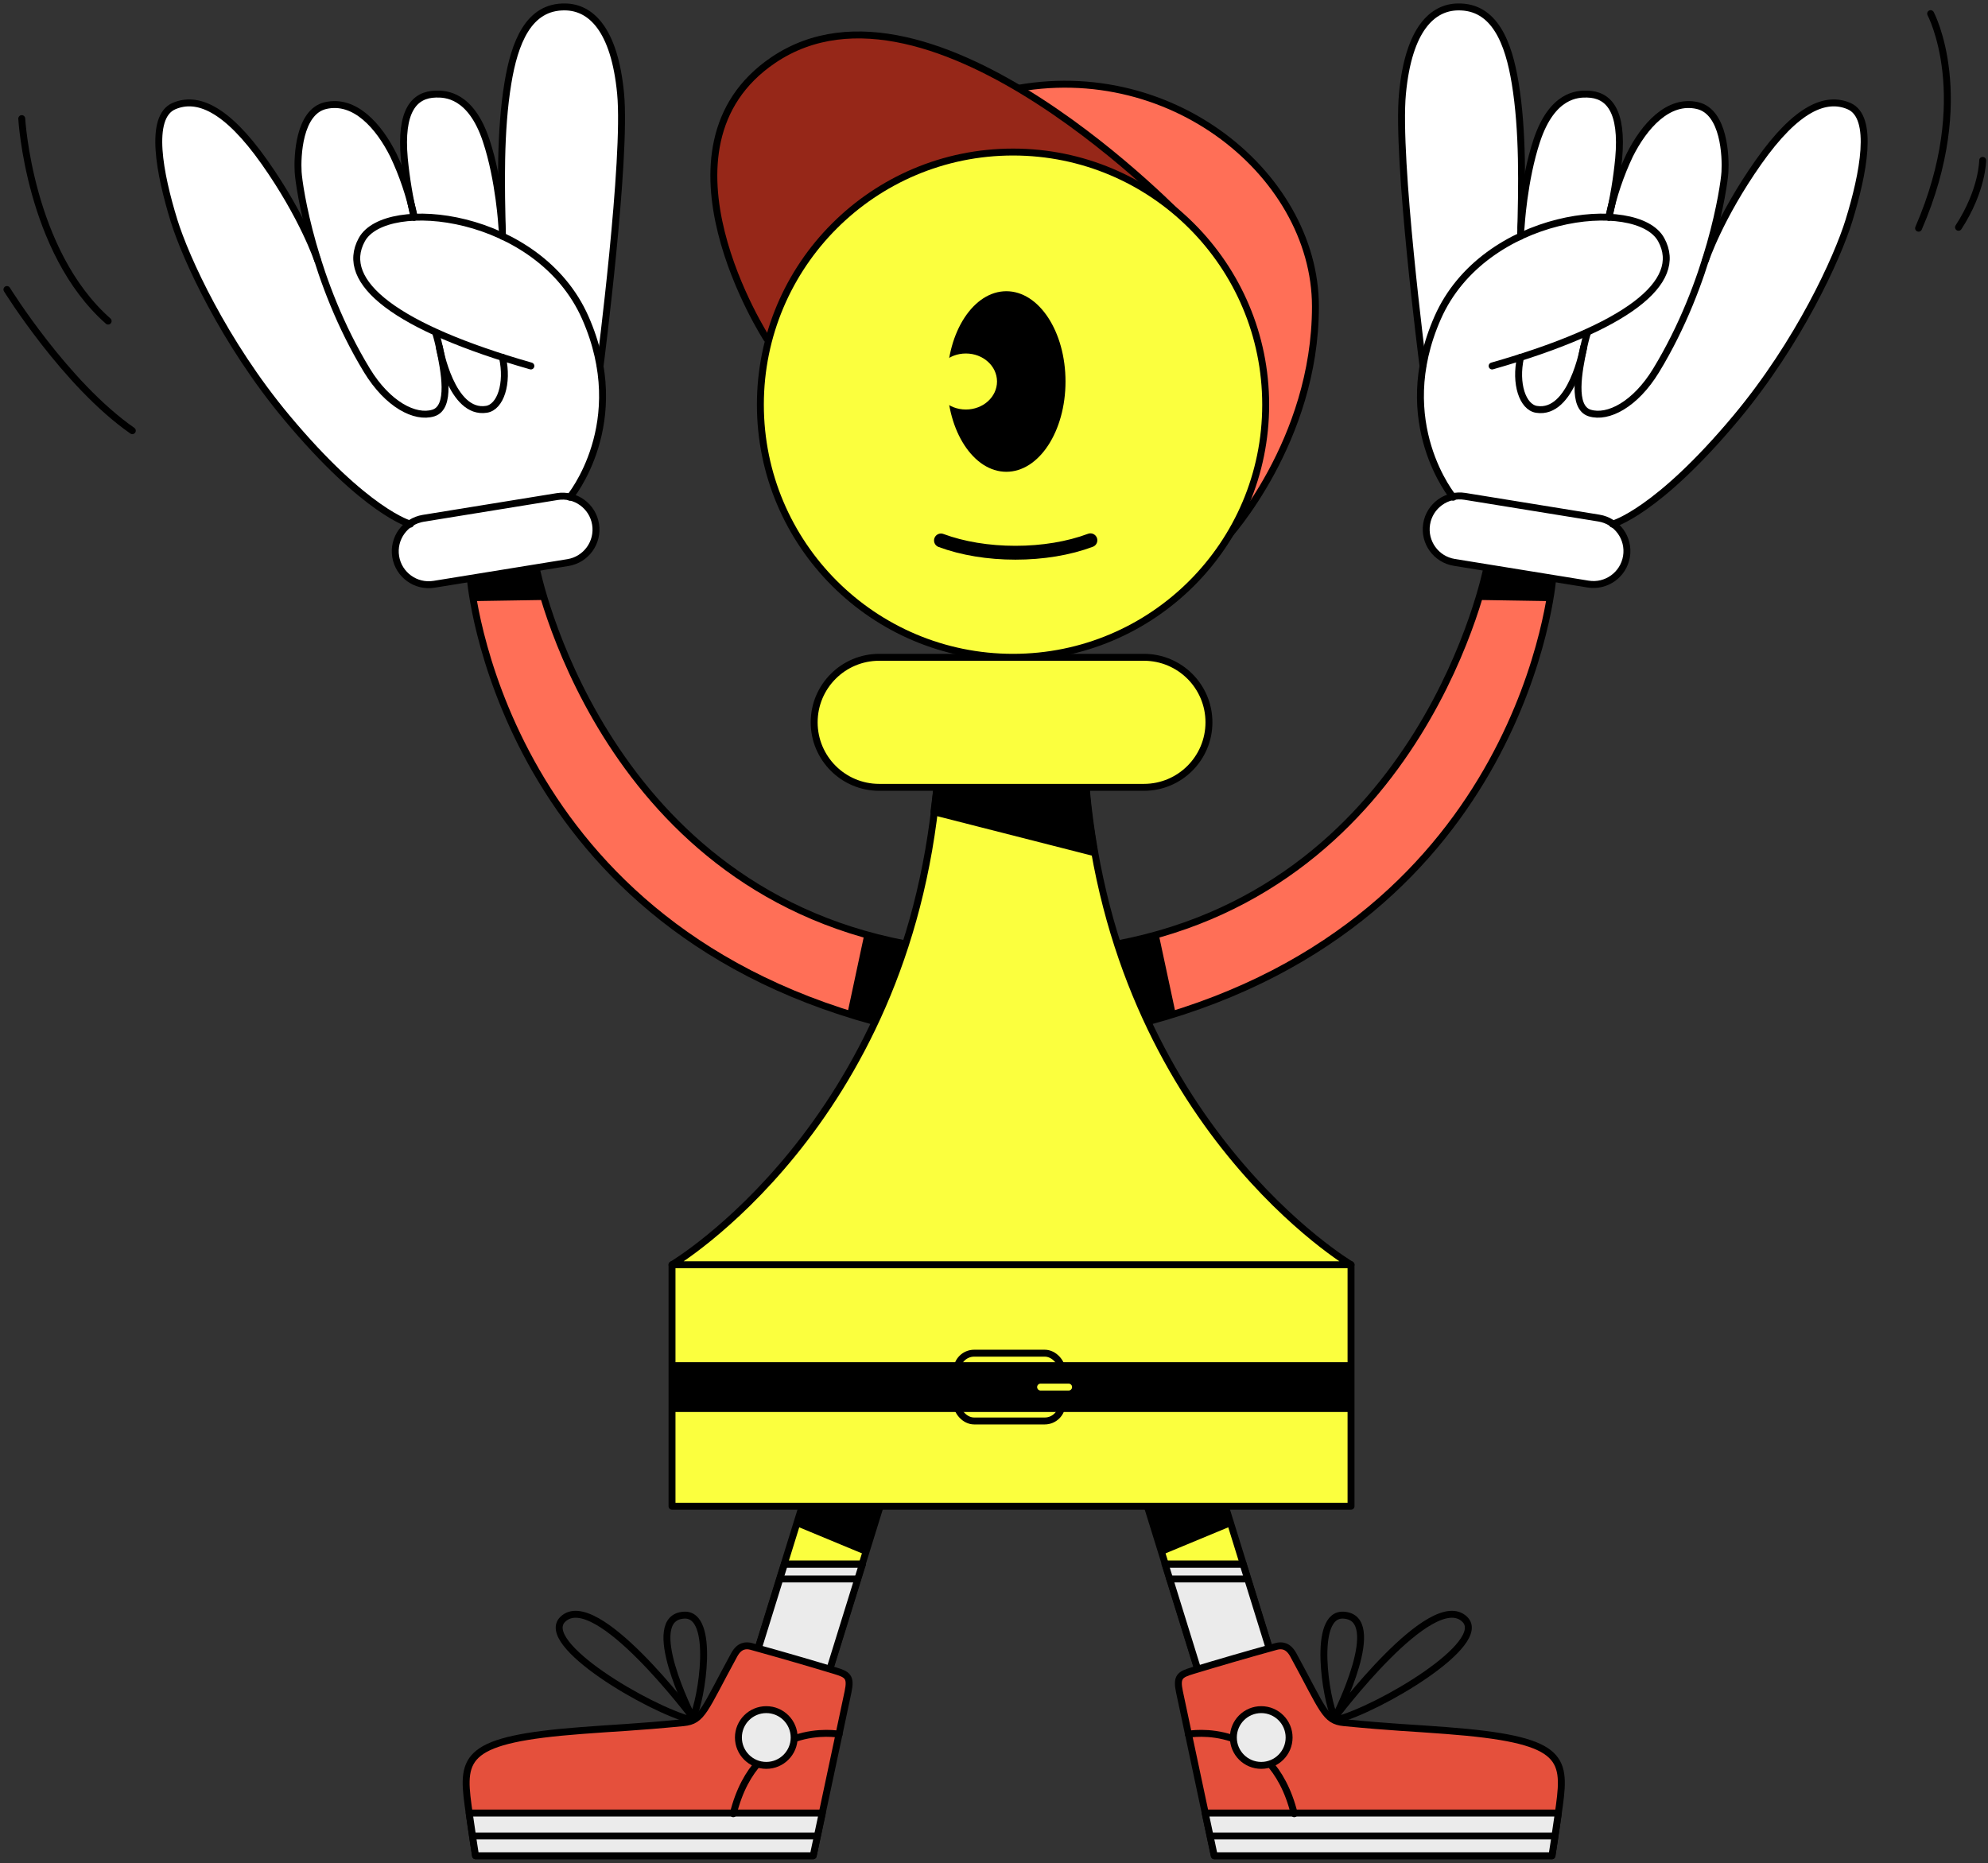
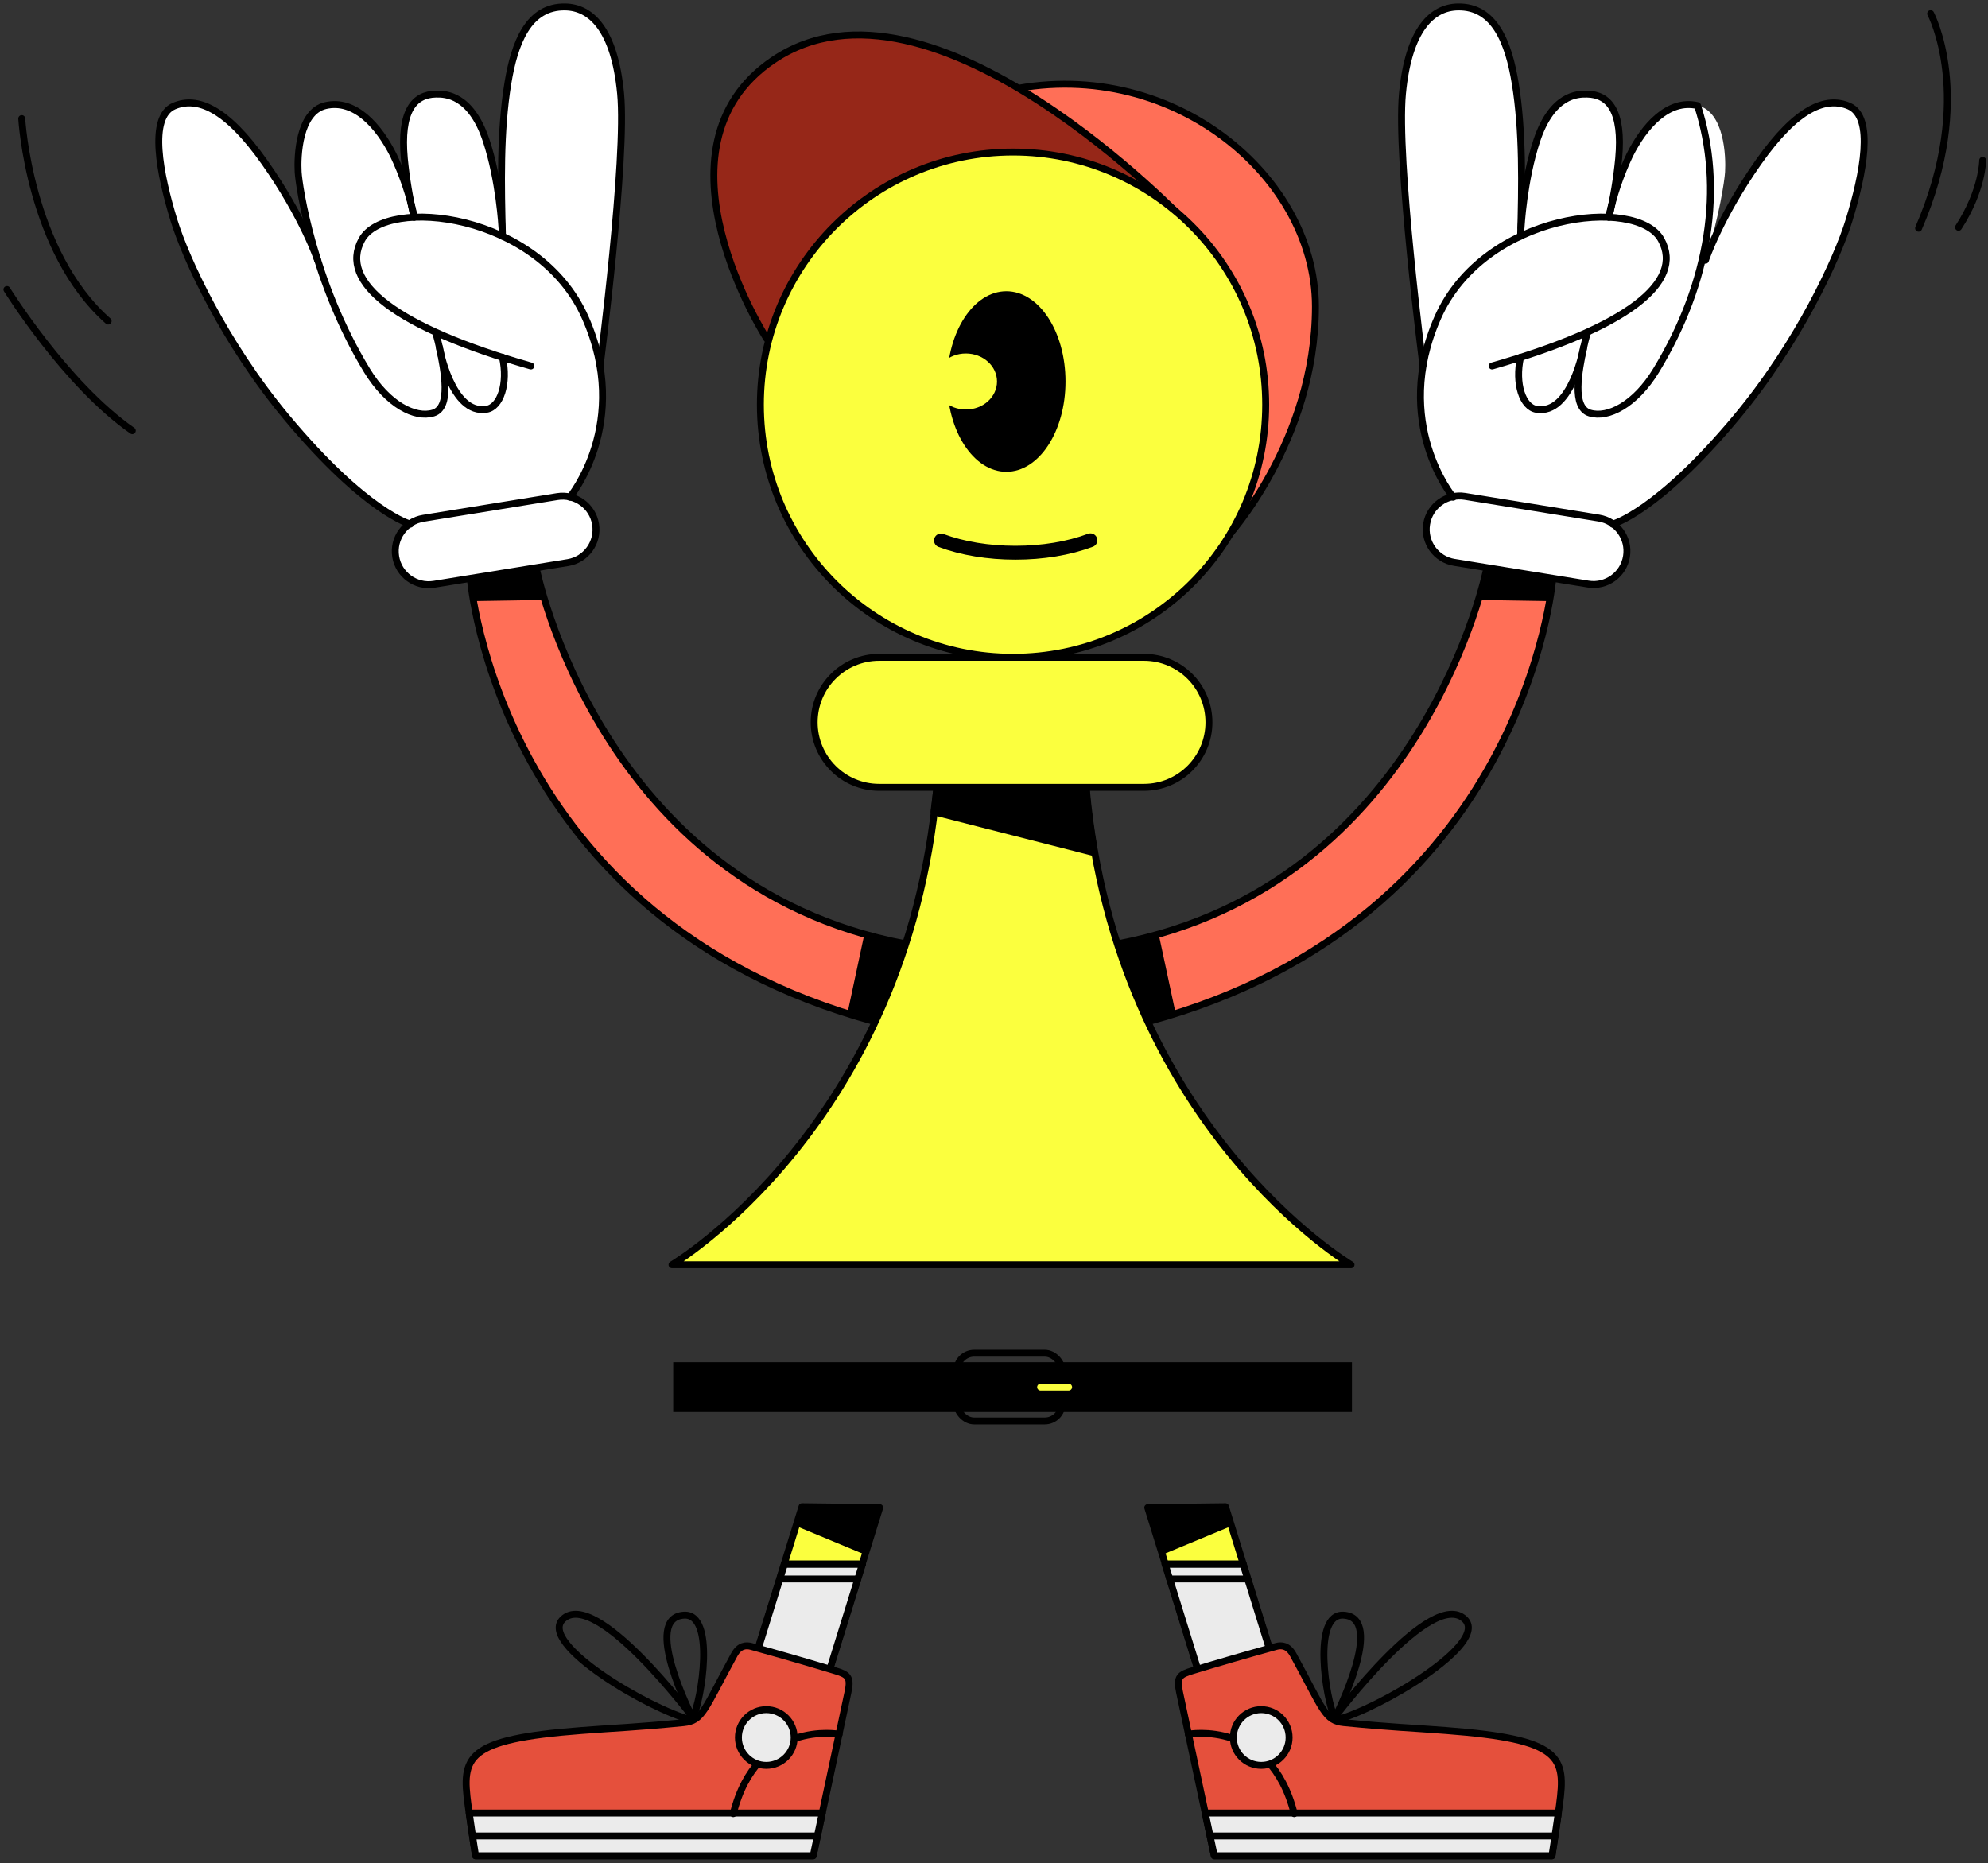
<svg xmlns="http://www.w3.org/2000/svg" width="287" height="269" viewBox="0 0 287 269" fill="none">
  <rect x="0" y="0" width="287" height="269" fill="#333333" stroke="none" />
  <path d="M165.143 94.9H126.927C121.742 94.9 117.539 99.103 117.539 104.288C117.539 109.472 121.742 113.675 126.927 113.675H165.143C170.328 113.675 174.531 109.472 174.531 104.288C174.531 99.103 170.328 94.9 165.143 94.9Z" fill="#FBFF3E" stroke="black" stroke-linecap="round" stroke-linejoin="round" />
-   <path d="M195.043 182.6H97.016V217.465H195.043V182.6Z" fill="#FBFF3E" stroke="black" stroke-linecap="round" stroke-linejoin="round" />
  <rect x="97.188" y="196.668" width="97.987" height="7.192" fill="black" />
  <rect x="138.141" y="195.37" width="15.181" height="9.788" rx="2.5" stroke="black" stroke-linecap="round" stroke-linejoin="round" />
  <path d="M150.227 200.264H154.272" stroke="#FBFF3E" stroke-linecap="round" stroke-linejoin="round" />
  <path d="M177.122 77.601C177.122 77.601 189.905 63.745 189.905 44.256C189.905 24.766 167.726 7.068 143.595 13.504L130.723 22.355L128.578 28.968L137.853 39.34L177.122 77.601Z" fill="#FF6F57" stroke="black" stroke-miterlimit="10" stroke-linecap="round" stroke-linejoin="round" />
  <path d="M110.696 48.905C110.696 48.905 92.893 21.367 111.636 8.676C134.476 -6.788 171.317 32.142 171.317 32.142L110.696 48.905Z" fill="#962718" stroke="black" stroke-miterlimit="10" stroke-linecap="round" stroke-linejoin="round" />
  <path d="M146.248 94.9C166.392 94.9 182.722 78.57 182.722 58.426C182.722 38.282 166.392 21.952 146.248 21.952C126.104 21.952 109.773 38.282 109.773 58.426C109.773 78.57 126.104 94.9 146.248 94.9Z" fill="#FBFF3E" stroke="black" stroke-miterlimit="10" stroke-linecap="round" stroke-linejoin="round" />
  <path d="M145.282 68.116C149.999 68.116 153.823 62.28 153.823 55.081C153.823 47.882 149.999 42.046 145.282 42.046C140.566 42.046 136.742 47.882 136.742 55.081C136.742 62.28 140.566 68.116 145.282 68.116Z" fill="black" />
  <path d="M139.44 59.126C141.923 59.126 143.935 57.315 143.935 55.081C143.935 52.847 141.923 51.036 139.44 51.036C136.958 51.036 134.945 52.847 134.945 55.081C134.945 57.315 136.958 59.126 139.44 59.126Z" fill="#FBFF3E" />
  <path d="M157.419 78.005C154.303 79.176 150.497 79.808 146.587 79.802C142.713 79.806 138.942 79.184 135.844 78.031" stroke="black" stroke-width="2" stroke-linecap="round" stroke-linejoin="round" />
  <path d="M86.64 52.748C86.64 52.748 90.487 22.907 89.592 13.503C88.697 4.099 85.213 1.075 81.636 1.002C76.248 0.869 74.264 6.277 73.32 11.999C72.22 18.693 72.329 26.323 72.514 33.372L72.466 32.892C72.466 32.892 72.099 26.036 70.183 20.286C67.973 13.649 64.3 13.552 62.925 13.584C59.775 13.649 57.743 16.003 58.368 22.903C58.602 25.32 58.976 27.72 59.489 30.093C58.85 27.444 57.935 24.869 56.759 22.411C54.678 18.254 51.214 14.274 46.968 15.258C43.109 16.153 42.879 22.633 43.012 24.847C43.089 26.113 43.819 31.146 45.835 37.602C45.835 37.602 43.754 31.367 38.173 23.456C32.592 15.544 28.386 13.935 25.099 15.342C21.406 16.923 23.035 25.169 25.099 31.875C26.777 37.307 32.33 49.469 41.371 60.305C52.835 74.048 59.227 75.701 59.227 75.701L82.212 71.834C82.212 71.834 88.515 64.269 86.563 52.845L86.64 52.748Z" fill="white" />
  <path d="M80.442 71.695L61.116 74.829C58.485 75.256 56.697 77.735 57.124 80.366C57.551 82.998 60.03 84.785 62.661 84.358L81.987 81.225C84.618 80.798 86.406 78.319 85.979 75.688C85.552 73.056 83.073 71.269 80.442 71.695Z" fill="white" stroke="black" stroke-linecap="round" stroke-linejoin="round" />
  <path d="M82.261 71.789C82.261 71.789 91.202 61.063 84.496 45.864C77.789 30.665 55.691 28.302 52.235 34.601C48.84 40.771 57.244 47.296 76.64 52.84" stroke="black" stroke-linecap="round" stroke-linejoin="round" />
  <path d="M86.642 52.748C86.642 52.748 90.489 22.907 89.594 13.503C88.699 4.099 85.215 1.075 81.638 1.002C76.25 0.869 74.266 6.277 73.323 11.999C72.182 18.927 72.339 26.863 72.54 34.102" stroke="black" stroke-linecap="round" stroke-linejoin="round" />
  <path d="M72.469 32.892C72.469 32.892 72.102 26.036 70.186 20.286C67.976 13.648 64.302 13.552 62.928 13.584C59.778 13.648 57.746 16.003 58.371 22.903C58.647 25.755 59.117 28.584 59.778 31.371" stroke="black" stroke-linecap="round" stroke-linejoin="round" />
  <path d="M59.805 31.339C59.153 28.252 58.14 25.251 56.789 22.399C54.708 18.241 51.244 14.261 46.998 15.245C43.139 16.14 42.909 22.621 43.042 24.835C43.175 27.049 45.236 40.751 52.966 53.466C55.983 58.426 59.938 60.438 62.556 59.632C65.173 58.825 64.169 53.623 63.427 50.111C63.157 48.873 62.89 48.034 62.89 48.034" stroke="black" stroke-linecap="round" stroke-linejoin="round" />
  <path d="M63.422 50.11C63.422 50.11 65.164 59.901 70.229 59.095C72.245 58.776 73.378 55.377 72.54 51.586" stroke="black" stroke-linecap="round" stroke-linejoin="round" />
  <path d="M45.858 37.574C45.858 37.574 43.778 31.339 38.196 23.427C32.615 15.515 28.409 13.906 25.123 15.314C21.429 16.895 23.058 25.141 25.123 31.847C26.8 37.275 32.353 49.441 41.394 60.277C52.859 74.019 59.25 75.673 59.25 75.673" stroke="black" stroke-linecap="round" stroke-linejoin="round" />
  <path d="M126.269 147.489C71.83 132.737 67.914 83.637 67.914 83.637L77.423 82.061C77.423 82.061 86.439 127.822 130.693 136.27" fill="#FF6F57" />
  <path d="M126.269 147.489C71.83 132.737 67.914 83.637 67.914 83.637L77.423 82.061C77.423 82.061 86.439 127.822 130.693 136.27" stroke="black" stroke-miterlimit="10" stroke-linecap="round" stroke-linejoin="round" />
  <path d="M68.317 86.787L78.608 86.621C78.608 86.621 77.737 83.637 77.6 83.101C77.517 82.759 77.458 82.411 77.423 82.061L67.914 83.637C67.914 83.637 68.18 86.15 68.317 86.787Z" fill="black" />
  <path d="M129.982 136.125C129.982 136.125 130.809 135.972 130.607 136.617C130.405 137.262 128.24 143.436 127.502 144.956C126.764 146.476 126.474 147.255 126.474 147.255C126.456 147.305 126.429 147.351 126.393 147.39C126.358 147.43 126.315 147.462 126.267 147.485C126.219 147.508 126.167 147.521 126.114 147.524C126.061 147.526 126.007 147.518 125.957 147.501C125.554 147.392 122.328 146.363 122.328 146.363L124.784 134.875C124.784 134.875 129.401 135.959 129.982 136.125Z" fill="black" />
  <path d="M205.422 52.748C205.422 52.748 201.579 22.907 202.47 13.503C203.361 4.099 206.853 1.075 210.426 1.002C215.818 0.869 217.802 6.277 218.741 11.999C219.842 18.693 219.733 26.323 219.548 33.372L219.596 32.904C219.596 32.904 219.959 26.049 221.875 20.298C224.088 13.661 227.762 13.564 229.133 13.596C232.283 13.661 234.319 16.016 233.69 22.915C233.455 25.32 233.08 27.709 232.565 30.069C233.205 27.42 234.12 24.846 235.295 22.387C237.376 18.229 240.84 14.249 245.086 15.233C248.945 16.128 249.175 22.609 249.042 24.823C248.965 26.089 248.235 31.122 246.219 37.578C246.219 37.578 248.296 31.343 253.861 23.431C259.426 15.52 263.652 13.911 266.934 15.318C270.628 16.899 268.999 25.145 266.934 31.851C265.261 37.283 259.704 49.445 250.667 60.281C239.198 74.024 232.807 75.677 232.807 75.677L209.821 71.81C209.821 71.81 203.518 64.245 205.47 52.821L205.422 52.748Z" fill="white" />
  <path d="M209.949 81.195L229.274 84.328C231.906 84.755 234.385 82.968 234.812 80.336C235.238 77.705 233.451 75.225 230.819 74.799L211.494 71.665C208.862 71.239 206.383 73.026 205.957 75.657C205.53 78.289 207.317 80.768 209.949 81.195Z" fill="white" stroke="black" stroke-linecap="round" stroke-linejoin="round" />
  <path d="M209.791 71.789C209.791 71.789 200.851 61.063 207.557 45.864C214.263 30.665 236.361 28.302 239.817 34.601C243.212 40.771 234.813 47.296 215.412 52.84" stroke="black" stroke-linecap="round" stroke-linejoin="round" />
  <path d="M205.422 52.748C205.422 52.748 201.579 22.907 202.47 13.503C203.361 4.099 206.853 1.075 210.426 1.002C215.818 0.869 217.802 6.277 218.741 11.999C219.882 18.927 219.725 26.863 219.524 34.102" stroke="black" stroke-linecap="round" stroke-linejoin="round" />
  <path d="M219.586 32.892C219.586 32.892 219.949 26.036 221.864 20.286C224.078 13.648 227.752 13.552 229.123 13.584C232.272 13.648 234.309 16.003 233.68 22.903C233.405 25.755 232.935 28.584 232.272 31.371" stroke="black" stroke-linecap="round" stroke-linejoin="round" />
-   <path d="M232.258 31.339C232.911 28.252 233.924 25.251 235.275 22.399C237.355 18.241 240.819 14.261 245.066 15.245C248.925 16.14 249.155 22.621 249.022 24.835C248.889 27.049 246.828 40.751 239.098 53.466C236.081 58.426 232.125 60.438 229.508 59.632C226.891 58.825 227.895 53.623 228.637 50.111C228.907 48.873 229.174 48.034 229.174 48.034" stroke="black" stroke-linecap="round" stroke-linejoin="round" />
+   <path d="M232.258 31.339C232.911 28.252 233.924 25.251 235.275 22.399C237.355 18.241 240.819 14.261 245.066 15.245C248.889 27.049 246.828 40.751 239.098 53.466C236.081 58.426 232.125 60.438 229.508 59.632C226.891 58.825 227.895 53.623 228.637 50.111C228.907 48.873 229.174 48.034 229.174 48.034" stroke="black" stroke-linecap="round" stroke-linejoin="round" />
  <path d="M228.631 50.11C228.631 50.11 226.909 59.909 221.828 59.103C219.811 58.784 218.674 55.385 219.513 51.594" stroke="black" stroke-linecap="round" stroke-linejoin="round" />
  <path d="M246.209 37.574C246.209 37.574 248.286 31.339 253.851 23.427C259.416 15.515 263.642 13.906 266.924 15.314C270.618 16.895 268.989 25.141 266.924 31.847C265.251 37.275 259.694 49.441 250.657 60.277C239.188 74.019 232.797 75.673 232.797 75.673" stroke="black" stroke-linecap="round" stroke-linejoin="round" />
  <path d="M165.791 147.489C220.23 132.737 224.146 83.637 224.146 83.637L214.637 82.061C214.637 82.061 205.62 127.822 161.367 136.27" fill="#FF6F57" />
  <path d="M165.791 147.489C220.23 132.737 224.146 83.637 224.146 83.637L214.637 82.061C214.637 82.061 205.62 127.822 161.367 136.27" stroke="black" stroke-miterlimit="10" stroke-linecap="round" stroke-linejoin="round" />
  <path d="M223.748 86.787L213.453 86.621C213.453 86.621 214.324 83.637 214.461 83.101C214.544 82.759 214.604 82.411 214.639 82.061L224.147 83.637C224.147 83.637 223.881 86.15 223.748 86.787Z" fill="black" />
  <path d="M162.081 136.125C162.081 136.125 161.275 135.972 161.456 136.617C161.638 137.262 163.827 143.436 164.561 144.956C165.295 146.476 165.59 147.255 165.59 147.255C165.607 147.305 165.635 147.351 165.67 147.39C165.706 147.43 165.749 147.462 165.797 147.485C165.845 147.508 165.897 147.521 165.95 147.524C166.003 147.526 166.056 147.518 166.106 147.501C166.529 147.392 169.735 146.363 169.735 146.363L167.275 134.875C167.275 134.875 162.662 135.959 162.081 136.125Z" fill="black" />
  <path d="M3.141 17.125C3.141 17.125 4.213 36.299 15.613 46.356" stroke="black" stroke-miterlimit="10" stroke-linecap="round" stroke-linejoin="round" />
  <path d="M1 41.8C1 41.8 9.468 55.478 19.102 62.18" stroke="black" stroke-miterlimit="10" stroke-linecap="round" stroke-linejoin="round" />
  <path d="M278.719 1.97C278.719 1.97 285.171 14.039 276.977 32.948" stroke="black" stroke-miterlimit="10" stroke-linecap="round" stroke-linejoin="round" />
  <path d="M286.23 23.157C286.23 23.157 286.23 27.448 282.742 32.815" stroke="black" stroke-miterlimit="10" stroke-linecap="round" stroke-linejoin="round" />
  <path d="M109.271 238.519L115.783 217.534L127.002 217.667L119.626 241.439L116.586 248.443L108.989 247.818L106.484 243.975L109.271 238.519Z" fill="#FBFF3E" stroke="black" stroke-linecap="round" stroke-linejoin="round" />
  <path d="M113.246 225.824L109.31 238.519L106.523 243.975L109.028 247.818L116.625 248.443L119.665 241.438L124.509 225.824H113.246Z" fill="#EBEBEB" stroke="black" stroke-miterlimit="10" stroke-linecap="round" stroke-linejoin="round" />
  <path d="M112.703 227.97H123.833" stroke="black" stroke-linecap="round" stroke-linejoin="round" />
  <path d="M113.242 225.824H124.505" stroke="black" stroke-linecap="round" stroke-linejoin="round" />
  <path d="M100.027 247.959C100.027 247.959 86.013 229.248 81.267 233.773C77.59 237.277 93.655 246.753 99.861 248.346" stroke="black" stroke-linecap="round" stroke-linejoin="round" />
  <path d="M99.863 247.761C99.863 247.761 92.604 233.53 98.754 233.192C103.331 232.942 101.262 245.503 100.028 247.959" stroke="black" stroke-linecap="round" stroke-linejoin="round" />
  <path d="M114.938 220.328L124.95 224.485L126.906 217.985C126.906 217.985 127.575 217.36 125.789 217.36H116.22C116.22 217.36 115.817 217.404 115.55 218.344C115.284 219.283 114.938 220.328 114.938 220.328Z" fill="black" />
  <path d="M120.524 241.201C122.367 241.761 122.891 242.076 122.424 244.286L117.395 267.932H68.65C68.65 267.932 68.045 264.134 67.577 260.646C66.633 253.633 67.174 251.125 83.937 249.85C89.083 249.447 91.45 249.419 98.688 248.713C101.434 248.443 101.636 246.903 105.995 238.922C106.741 237.555 107.689 237.499 108.475 237.713C112.951 238.955 116.705 240.047 120.524 241.201Z" fill="#E5503C" stroke="black" stroke-miterlimit="10" stroke-linecap="round" stroke-linejoin="round" />
  <path d="M67.734 261.763C68.17 264.9 68.654 267.932 68.654 267.932H117.399C117.399 267.932 117.96 265.287 118.71 261.763H67.734Z" fill="#EBEBEB" stroke="black" stroke-miterlimit="10" stroke-linecap="round" stroke-linejoin="round" />
  <path d="M121.147 250.387C121.147 250.387 109.279 248.177 105.859 261.855" stroke="black" stroke-miterlimit="10" stroke-linecap="round" stroke-linejoin="round" />
  <path d="M110.626 254.883C112.849 254.883 114.65 253.081 114.65 250.858C114.65 248.636 112.849 246.834 110.626 246.834C108.403 246.834 106.602 248.636 106.602 250.858C106.602 253.081 108.403 254.883 110.626 254.883Z" fill="#EBEBEB" stroke="black" stroke-miterlimit="10" stroke-linecap="round" stroke-linejoin="round" />
  <path d="M117.935 265.073H68.383" stroke="black" stroke-miterlimit="10" stroke-linecap="round" stroke-linejoin="round" />
  <path d="M183.426 238.519L176.918 217.534L165.695 217.667L173.071 241.439L176.111 248.443L183.713 247.818L186.213 243.975L183.426 238.519Z" fill="#FBFF3E" stroke="black" stroke-linecap="round" stroke-linejoin="round" />
  <path d="M179.458 225.824L183.398 238.519L186.184 243.975L183.68 247.818L176.079 248.443L173.038 241.438L168.195 225.824H179.458Z" fill="#EBEBEB" stroke="black" stroke-miterlimit="10" stroke-linecap="round" stroke-linejoin="round" />
  <path d="M179.997 227.97H168.867" stroke="black" stroke-linecap="round" stroke-linejoin="round" />
  <path d="M179.462 225.824H168.195" stroke="black" stroke-linecap="round" stroke-linejoin="round" />
  <path d="M192.68 247.959C192.68 247.959 206.693 229.248 211.439 233.773C215.117 237.277 199.051 246.753 192.845 248.346" stroke="black" stroke-linecap="round" stroke-linejoin="round" />
  <path d="M192.842 247.761C192.842 247.761 200.1 233.53 193.955 233.192C189.374 232.942 191.442 245.503 192.676 247.959" stroke="black" stroke-linecap="round" stroke-linejoin="round" />
  <path d="M177.757 220.328L167.744 224.486L165.78 218.001C165.78 218.001 165.107 217.376 166.897 217.376H176.463C176.463 217.376 176.866 217.421 177.132 218.36C177.398 219.3 177.757 220.328 177.757 220.328Z" fill="black" />
  <path d="M172.18 241.201C170.337 241.761 169.808 242.076 170.28 244.286C170.639 245.995 175.309 267.932 175.309 267.932H224.054C224.054 267.932 224.655 264.134 225.127 260.646C226.07 253.633 225.53 251.125 208.767 249.85C203.617 249.447 201.254 249.419 194.016 248.713C191.265 248.443 191.064 246.903 186.705 238.922C185.959 237.555 185.011 237.499 184.225 237.713C179.736 238.955 175.994 240.047 172.18 241.201Z" fill="#E5503C" stroke="black" stroke-miterlimit="10" stroke-linecap="round" stroke-linejoin="round" />
  <path d="M224.972 261.763C224.532 264.9 224.052 267.932 224.052 267.932H175.299C175.299 267.932 174.734 265.287 173.984 261.763H224.972Z" fill="#EBEBEB" stroke="black" stroke-miterlimit="10" stroke-linecap="round" stroke-linejoin="round" />
  <path d="M171.555 250.387C171.555 250.387 183.423 248.177 186.842 261.855" stroke="black" stroke-miterlimit="10" stroke-linecap="round" stroke-linejoin="round" />
  <path d="M182.079 254.883C184.302 254.883 186.104 253.081 186.104 250.858C186.104 248.636 184.302 246.834 182.079 246.834C179.856 246.834 178.055 248.636 178.055 250.858C178.055 253.081 179.856 254.883 182.079 254.883Z" fill="#EBEBEB" stroke="black" stroke-miterlimit="10" stroke-linecap="round" stroke-linejoin="round" />
  <path d="M174.766 265.073H224.313" stroke="black" stroke-miterlimit="10" stroke-linecap="round" stroke-linejoin="round" />
  <path d="M134.836 117.204L157.991 123.108C157.991 123.108 157.14 117.386 157.007 115.998C156.874 114.611 157.14 113.676 156.112 113.676H135.949C135.949 113.676 135.324 113.45 135.187 114.567C135.05 115.684 134.836 117.204 134.836 117.204Z" fill="black" />
  <path d="M97.016 182.6C97.016 182.6 130.808 162.622 135.232 113.942H156.822C161.258 162.622 195.043 182.6 195.043 182.6H97.016Z" fill="#FBFF3E" stroke="black" stroke-linecap="round" stroke-linejoin="round" />
  <path d="M134.836 117.204L157.991 123.108C157.991 123.108 156.825 116.313 156.825 113.942H135.235L134.836 117.204Z" fill="black" stroke="black" stroke-miterlimit="10" stroke-linecap="round" stroke-linejoin="round" />
</svg>